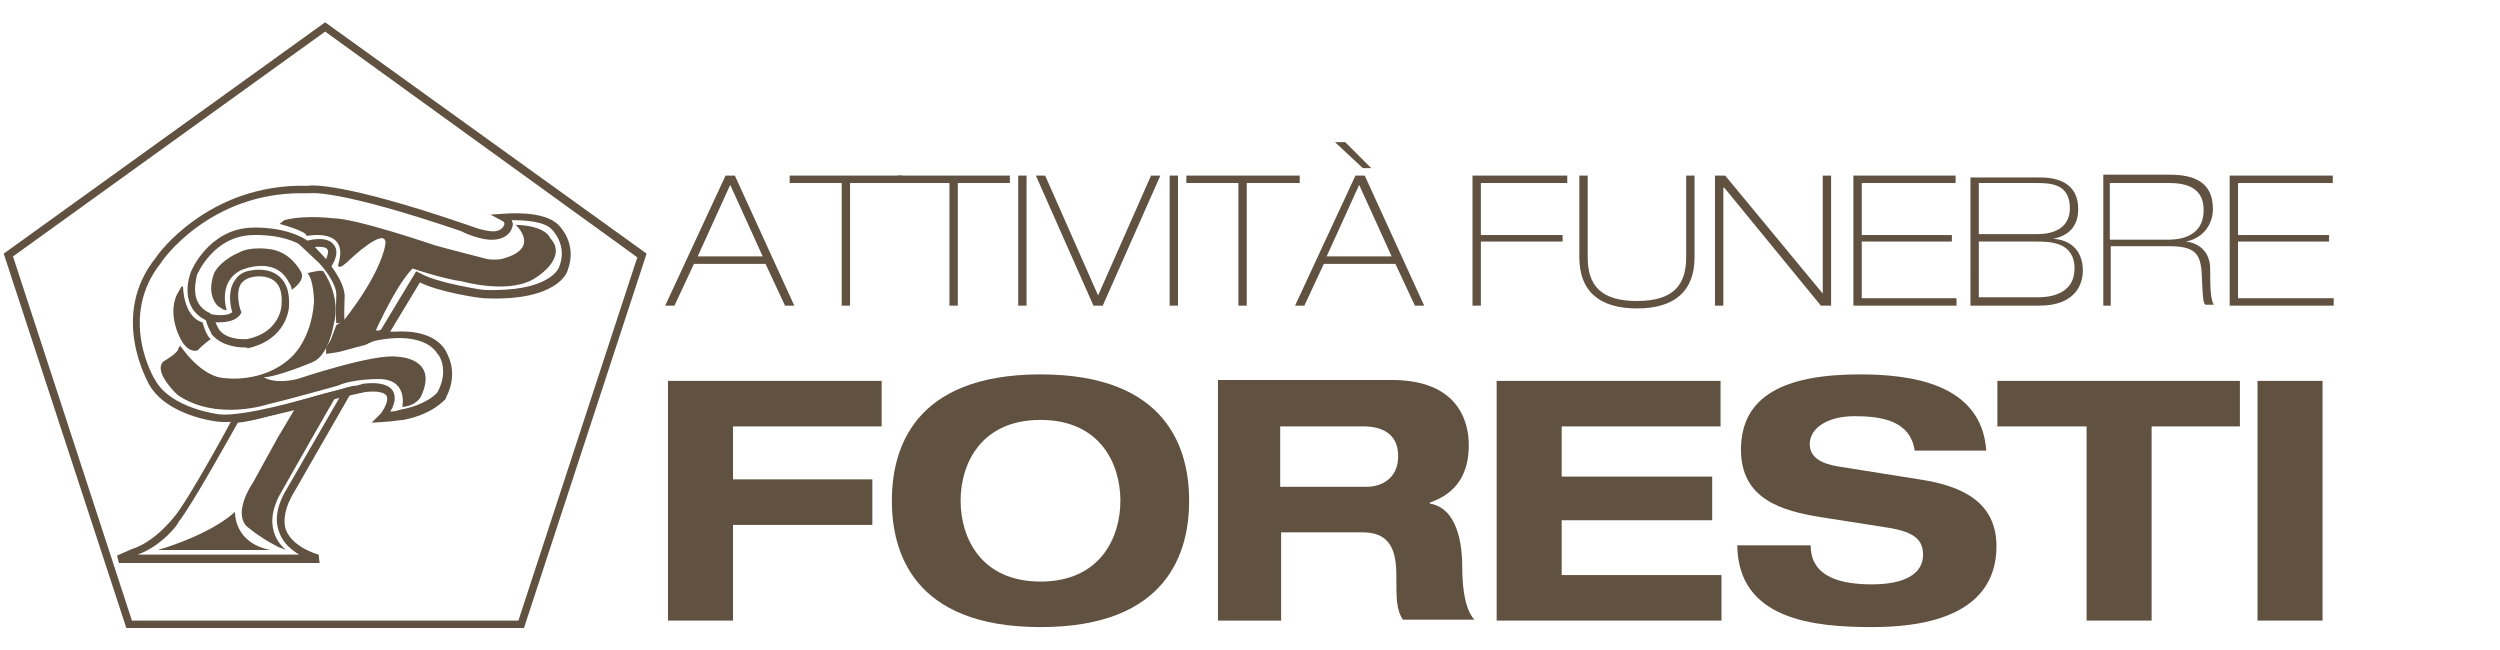
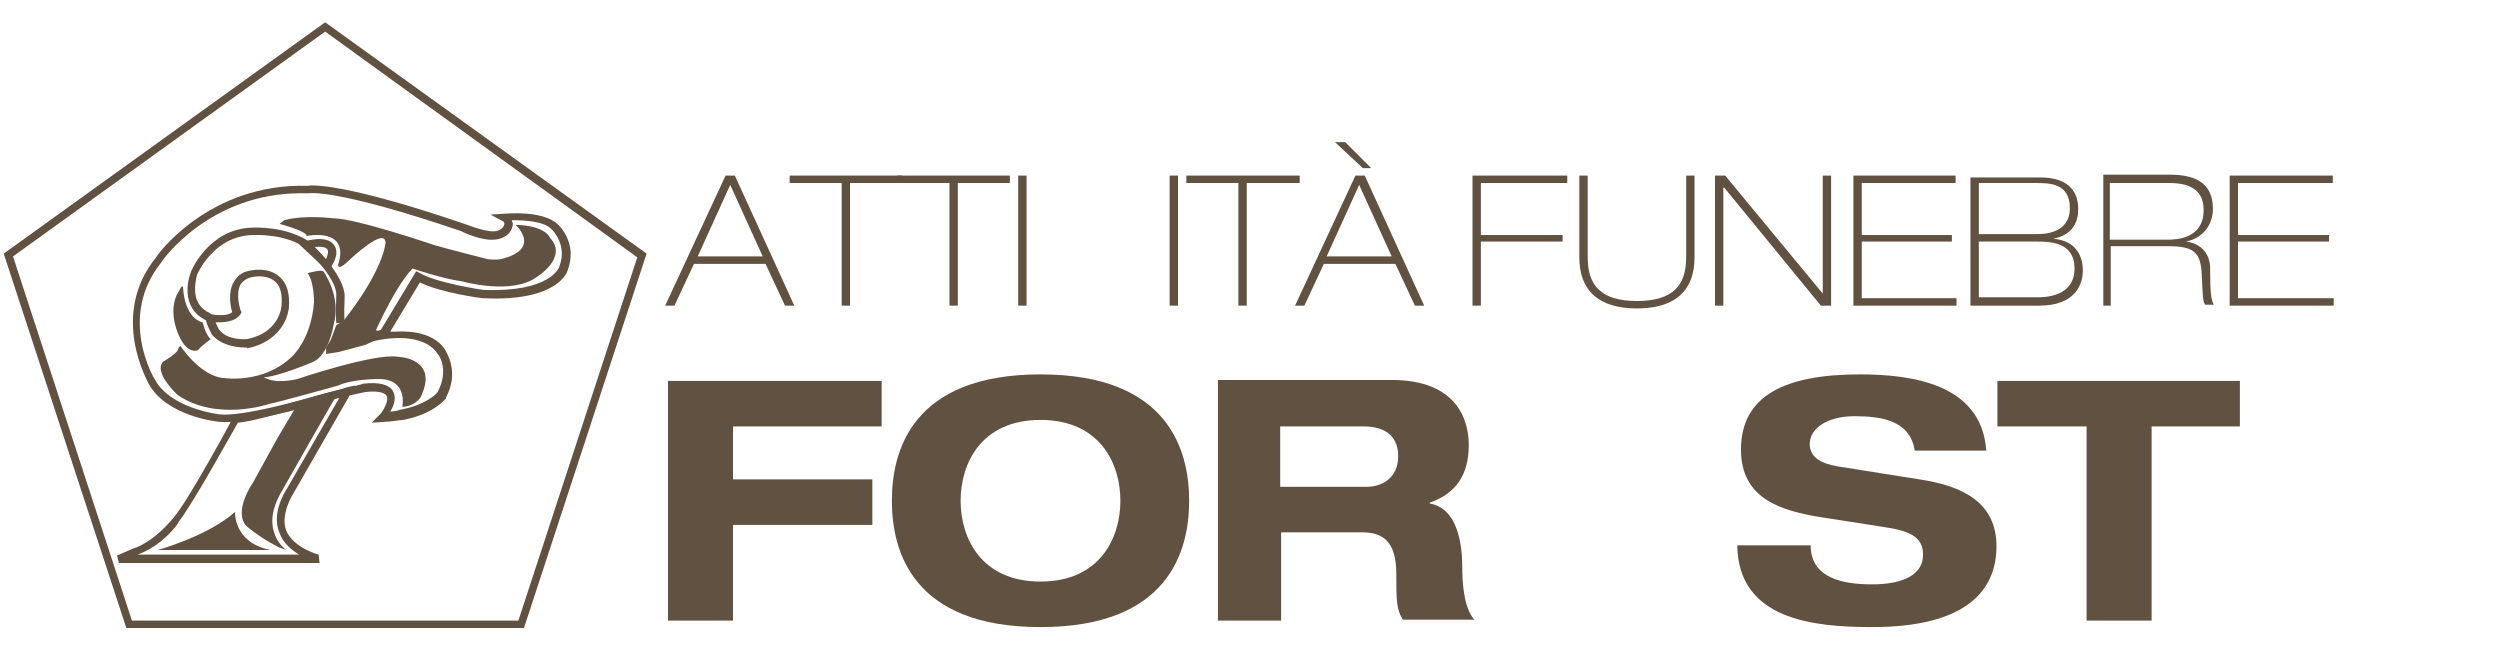
<svg xmlns="http://www.w3.org/2000/svg" xmlns:xlink="http://www.w3.org/1999/xlink" version="1.0" id="Livello_1" x="0px" y="0px" viewBox="0 0 269.1 70" style="enable-background:new 0 0 269.1 70;" xml:space="preserve">
  <style type="text/css">
	.st0{fill:#B7B32A;stroke:#000000;stroke-width:0.568;stroke-miterlimit:3.864;}
	.st1{fill:#605140;}
	.st2{fill-rule:evenodd;clip-rule:evenodd;fill:#605140;}
	.st3{clip-path:url(#SVGID_2_);fill:#605140;}
</style>
  <polyline class="st1" points="71.9,66.8 78.9,66.8 78.9,56.5 93.9,56.5 93.9,51.6 78.9,51.6 78.9,45.9 94.9,45.9 94.9,41 71.9,41   71.9,66.8 " />
  <path class="st2" d="M103.4,53.9c0-4,2.2-8.7,8.6-8.7s8.6,4.7,8.6,8.7c0,4-2.2,8.7-8.6,8.7S103.4,57.9,103.4,53.9 M96,53.9  c0,5.4,2.2,13.6,16,13.6s16-8.2,16-13.6c0-5.4-2.2-13.6-16-13.6S96,48.5,96,53.9z" />
  <path class="st2" d="M130.9,66.8h7v-9.5h8.7c2.2,0,3.7,0.9,3.7,4.5c0,2.7,0,3.8,0.7,4.9h7.7c-1.2-1.3-1.3-4.3-1.3-5.6  c0-2.5-0.5-6.4-3.5-6.9v-0.1c2.9-1,4.2-3.1,4.2-6.2c0-2.6-1.2-7-8.3-7h-18.7V66.8 M137.9,45.9h8.9c1.7,0,3.7,0.6,3.7,3.2  c0,2.4-1.8,3.3-3.4,3.3h-9.3V45.9z" />
-   <polyline class="st1" points="161.1,66.8 185.3,66.8 185.3,61.9 168.1,61.9 168.1,56 184.3,56 184.3,51.3 168.1,51.3 168.1,45.9   185.2,45.9 185.2,41 161.1,41 161.1,66.8 " />
  <path class="st1" d="M213.8,48.5c-0.5-7.3-8.3-8.2-13.6-8.2c-8.1,0-12.8,2.3-12.8,8.1c0,5.3,4.3,6.6,8.8,7.3l6.4,1  c2.8,0.4,4.4,1,4.4,3c0,2.2-2.2,3.2-5.5,3.2c-3,0-6.6-0.6-6.6-4.2h-7.9c0.1,8,8.2,8.8,14.5,8.8c10.1,0,13.4-3.9,13.4-8.7  c0-4.7-3.6-6.5-8.3-7.2l-8.8-1.4c-1.8-0.3-3-1-3-2.4c0-1.7,1.9-3,4.8-3c2.8,0,6,0.4,6.5,3.7H213.8" />
  <polyline class="st1" points="224.6,66.8 231.6,66.8 231.6,45.9 241.1,45.9 241.1,41 215,41 215,45.9 224.6,45.9 224.6,66.8 " />
-   <rect x="243" y="41" class="st1" width="7" height="25.8" />
  <path class="st2" d="M78.6,19.9l3.5,7.7h-7L78.6,19.9 M71.6,32.9h1l2.1-4.5h7.7l2.1,4.5h1l-6.4-14h-1L71.6,32.9z" />
  <polyline class="st1" points="85,19.7 90.6,19.7 90.6,32.9 91.5,32.9 91.5,19.7 97.1,19.7 97.1,18.9 85,18.9 85,19.7 " />
  <polyline class="st1" points="96.6,19.7 102.2,19.7 102.2,32.9 103.1,32.9 103.1,19.7 108.7,19.7 108.7,18.9 96.6,18.9 96.6,19.7   " />
  <rect x="109.6" y="18.9" class="st1" width="0.9" height="14" />
-   <polyline class="st1" points="117.7,32.9 118.7,32.9 124.9,18.9 123.9,18.9 118.2,31.8 112.5,18.9 111.5,18.9 117.7,32.9 " />
  <rect x="125.9" y="18.9" class="st1" width="0.9" height="14" />
  <polyline class="st1" points="127.7,19.7 133.3,19.7 133.3,32.9 134.2,32.9 134.2,19.7 139.9,19.7 139.9,18.9 127.7,18.9   127.7,19.7 " />
  <path class="st2" d="M146.3,19.9l3.5,7.7h-7L146.3,19.9 M139.4,32.9h1l2.1-4.5h7.7l2.1,4.5h1l-6.4-14h-1L139.4,32.9z M146.7,18.1  h0.9l-2.8-2.8h-1.1L146.7,18.1z" />
  <polyline class="st1" points="158.5,32.9 159.4,32.9 159.4,26 168.2,26 168.2,25.3 159.4,25.3 159.4,19.7 168.7,19.7 168.7,18.9   158.5,18.9 158.5,32.9 " />
  <path class="st1" d="M170,27.7c0,3.6,2.1,5.5,6.2,5.5c4.1,0,6.2-1.9,6.2-5.5v-8.8h-0.9v8.8c0,3-1.4,4.7-5.3,4.7s-5.3-1.7-5.3-4.7  v-8.8H170V27.7" />
  <polyline class="st1" points="184.6,32.9 185.5,32.9 185.5,20.2 185.6,20.2 196,32.9 197.1,32.9 197.1,18.9 196.2,18.9 196.2,31.6   196.2,31.6 185.7,18.9 184.6,18.9 184.6,32.9 " />
  <polyline class="st1" points="199.5,32.9 210.6,32.9 210.6,32.1 200.4,32.1 200.4,26 210.1,26 210.1,25.3 200.4,25.3 200.4,19.7   210.5,19.7 210.5,18.9 199.5,18.9 199.5,32.9 " />
  <path class="st2" d="M212.1,32.9h7.4c3.9,0,4.7-2.3,4.7-3.8c0-1.2-0.5-3.2-3.2-3.4v0c2.1-0.4,2.7-1.8,2.7-3.2c0-2.2-1.4-3.4-4.1-3.4  h-7.5V32.9 M213,26h6.1c1.5,0,4.2,0,4.2,2.9c0,3.1-3.3,3.1-4,3.1H213V26z M213,19.7h6.1c1.5,0,3.7,0,3.7,2.7c0,2.8-2.9,2.8-3.6,2.8  H213V19.7z" />
  <path class="st2" d="M227.2,19.7h6.3c2,0,3.7,0.6,3.7,2.9c0,3.2-3.1,3.2-4,3.2h-6.1V19.7 M226.3,32.9h0.9v-6.4h6.2  c2.8,0,3.5,0.7,3.6,3.1c0.1,2.1,0.1,3,0.4,3.2h0.9c-0.3-0.5-0.4-1.3-0.4-3.9c0-1.5-0.9-2.7-2.6-2.9v0c2-0.4,2.9-2,2.9-3.5  c0-2.9-2-3.7-4.7-3.7h-7.1V32.9z" />
  <polyline class="st1" points="240,32.9 251.2,32.9 251.2,32.1 240.9,32.1 240.9,26 250.7,26 250.7,25.3 240.9,25.3 240.9,19.7   251.1,19.7 251.1,18.9 240,18.9 240,32.9 " />
  <g>
    <path class="st1" d="M56.4,67.6l-42.8,0L0.4,27.3L35,2.4l34.6,24.9L56.4,67.6z M14.2,66.8l41.6,0l12.8-39.1L35,3.4L1.4,27.6   L14.2,66.8z" />
    <path class="st1" d="M26.3,37.4c-0.8,0-2.5-0.2-3.5-1.4c-0.2-0.4-0.5-1-0.6-1.4l-0.3-1l0.7,0.2c0.5,0.1,1.8,0.3,2.4-0.2   c-0.2-0.6-0.5-2.2,0.2-3.3c0.4-0.7,1-1.1,1.9-1.2c0,0,1.8-0.4,3,0.7c0.8,0.7,1.1,1.8,1,3.3c0,0-0.2,3.5-4.5,4.4   C26.7,37.4,26.5,37.4,26.3,37.4z M23.2,34.7c0.1,0.2,0.2,0.5,0.4,0.8c0.9,1.2,3,1,3,1c3.5-0.7,3.7-3.5,3.7-3.6   c0.1-1.2-0.1-2.1-0.7-2.6c-0.9-0.8-2.3-0.5-2.3-0.5c-0.7,0.1-1.1,0.4-1.4,0.8c-0.6,1.1,0,2.8,0,2.8l0.1,0.2l-0.1,0.2   C25.3,34.7,24,34.7,23.2,34.7z" />
    <path class="st1" d="M40,45.5l1-1c0.3-0.4,0.9-1.4,0.6-1.9c-0.1-0.2-0.6-0.6-2.3-0.4c0,0-3.8,0.8-5.6,1.4   c-0.3,0.1-7.3,2.1-10.1,1.8c-0.2,0-5.7-0.6-7.6-4.1c0-0.1-4.3-7.3,0.8-13.6c0-0.1,5.6-8,16.3-7.7c0.5-0.1,4-0.3,16.9,4.1   c0.1,0,1.9,0.8,3.1,0.8c0.1,0,1,0,1.2-0.8c0-0.1-0.1-0.3-0.2-0.3l-1.3-0.7l1.5-0.1c0.2,0,4.2-0.4,5.8,1.2c0.1,0.1,2.1,2,1,4.9   c0,0.1-1,3.4-9.1,3c-0.2,0-4.6-0.6-6.8-1.7l-3.2,5.3c0.2,0,0.5,0,0.6,0c0.1,0,4-0.4,5.4,2.1c0,0.1,1.5,2.2,0,5l0,0.1   c-0.1,0.1-1.4,1.7-4.6,2.3c-0.2,0-1.5,0.2-1.9,0.2L40,45.5z M32.4,20.8c-9.9,0-15,7.3-15,7.4c-4.8,5.9-0.8,12.6-0.7,12.7   c1.7,3.1,6.9,3.7,6.9,3.7c2.6,0.3,9.7-1.8,9.8-1.8c1.8-0.6,5.6-1.4,5.7-1.5c1.7-0.2,2.8,0.1,3.2,0.8c0.4,0.7,0.1,1.6-0.3,2.2   c0.4,0,0.8-0.1,1.1-0.2c2.7-0.5,3.9-1.7,4-1.9c1.3-2.4,0.1-4.1,0-4.1c-1.2-2-4.6-1.7-4.6-1.7c-0.6,0-1.8,0.2-2.2,0.3L39.5,37   l0.7-1.5l0.5,0.1l0.3-0.1l3.8-6.3l0.4,0.2c1.9,1.1,6.8,1.8,6.8,1.8c7.2,0.3,8.2-2.4,8.2-2.5c0.9-2.3-0.7-3.9-0.8-4   c-0.8-0.9-3-1-4.3-1c0,0.2,0.1,0.3,0.1,0.3l0,0.1l0,0.1c-0.2,1.3-1.5,1.6-2.1,1.6c-1.3,0.1-3.3-0.8-3.4-0.9   c-13.5-4.6-16.3-4.1-16.4-4.1l-0.1,0C32.8,20.8,32.6,20.8,32.4,20.8z" />
    <g>
      <defs>
        <path id="SVGID_1_" d="M12.8,60.1h21.6c0,0-6.7-1.6-2.9-7.4l5.8-10.1l0.2-0.5c0,0-4.1,1-6.4,1.8c0,0-4.5,1.4-5.6,1.3     c0,0-4.9,9.1-6.5,10.8c0,0-2,2.7-4.6,3.5L12.8,60.1" />
      </defs>
      <clipPath id="SVGID_2_">
        <use xlink:href="#SVGID_1_" style="overflow:visible;" />
      </clipPath>
      <path class="st3" d="M17,59.2c0,0,5.4-1.5,8.3-4.1c0,0-0.2,3.3,3.8,4.1L17,59.2" />
      <path class="st3" d="M30.8,59.2c0,0-2.9-2-0.6-6.1c0,0,5.9-10.4,6.3-11c0.4-0.6,0.4-0.7,0.4-0.7l-4.2,1l-2.8,4.7l-2.7,4.9    c0,0-2.1,3-0.7,4.6c0,0,1.2,1.1,3.3,2.2l0.2,0.1L30.8,59.2" />
    </g>
    <path class="st1" d="M34.4,60.6H12.8l-0.2-0.8l1.6-0.7c2.5-0.8,4.4-3.3,4.5-3.4c1.5-1.7,6.4-10.7,6.4-10.8l0.1-0.2l0.3,0   c0.8,0.1,3.7-0.7,5.4-1.2c2.3-0.7,6.4-1.7,6.4-1.8l0.9-0.2l-0.7,1.3l-5.8,10.1c-1,1.6-1.3,3.1-0.9,4.2c0.8,1.9,3.5,2.6,3.5,2.6   L34.4,60.6z M14.8,59.7h17.4c-0.8-0.5-1.7-1.2-2.1-2.3c-0.6-1.4-0.3-3.1,0.9-5l5.6-9.7c-1.3,0.3-3.8,1-5.5,1.5   c-0.4,0.1-4,1.2-5.5,1.3c-0.8,1.4-5,9-6.4,10.7C19.3,56.3,17.4,58.8,14.8,59.7z" />
-     <path class="st1" d="M24.4,33.4c0,0-1-3,1.5-4.3c0,0,3.7-1.7,5.2,1.3c0,0,0.3,0.4,0.3,0.8c0,0,1.7-1.1,0.9-2.1c0,0-1.1-2.1-3.4-2.3   c0,0-2-0.3-3.2,0.4c0,0-1.8,0.7-2.6,2.1c0,0-1,2.1,0.3,3.6l0.6,0.4L24.4,33.4" />
    <path class="st1" d="M19.7,30.8c0,0,0,3.3,2.1,3.9c0,0,0.4,1.5,0.9,1.8c0,0-0.9,0.6-1.4,1.2c0,0-1.1,0.5-2-1.5c0,0-1.2-2.3-0.3-4.4   l0.5-0.9L19.7,30.8" />
    <path class="st1" d="M19.4,37.2c0,0,2.2,3.4,4.8,3.5c0,0,4.1,0.6,7.1-2.2c0,0,2.2-1.8,2.5-6c0,0,0-2.3-0.7-3.1c0,0,1.5-0.4,1.7-0.2   c0,0,2,2.7,1.1,5.8c0,0-0.5,3.3-2.3,4c0,0-3.8,1.6-5.2,1.6c0,0,1,0.8,3.6,0.2c0,0,8.3-2.8,10.8-2.4c0,0,4.5,0.1,2.5,4.3   c0,0-0.5,1-2,1.1c0,0,0.7-3.1-2.7-3c0,0-2.7,0-4.2,0.7c0,0-5.7,1.6-7.5,2c0,0-5.6,1.9-9.8-1c0,0-2.7-2.5-1.5-3.6   c0,0,1.6-0.9,1.6-1.4L19.4,37.2" />
    <path class="st1" d="M30.1,24.1c0,0,3,0.8,2.9,1.3c0,0,4.7-1,3.4,3.1c0,0-0.1,0.8,1.3-0.6c0,0,3.7-3.5,3.8-1.8c0,0-0.1,2.8-4.5,8.4   L36.2,35l-0.6,1.6l-0.5,0.8l0,0.7l1.3-0.2l3-0.8l0.5-0.3c0,0,2.4-5.7,4.5-7.9c0,0,3.2,1.1,5.4,1.4c0,0,5.3,1.5,8-0.5   c0,0,3.4-2.1,1.4-4.2c0,0-0.4-1.3-3.7-1.4c0,0,2.9,2.6-1.6,3.7c0,0-0.6,0.1-1.4,0c0,0-4.7-1.2-5.7-1.5c0,0-8.5-2.9-10.9-2.9   c0,0-3.1-0.4-5.3,0.2L30.1,24.1" />
    <path class="st1" d="M35.4,29.3l-3.3-3.1l0.7-0.2c0.2-0.1,2.3-0.7,3.1,0.3c0.5,0.6,0.4,1.4-0.3,2.5L35.4,29.3z M33.8,26.6l1.3,1.3   c0.2-0.5,0.3-0.9,0.1-1.1C35.1,26.6,34.4,26.5,33.8,26.6z" />
    <path class="st1" d="M36.2,34.8c0-0.1-0.1-0.7,0-3c0.1-1.6-2.4-4.2-3.3-5.1c-2.2-1.6-5.6-1.4-5.7-1.4c-4.2,0.1-5.9,4.1-6,4.3   c-0.3,1.3-0.3,2.3,0.2,3.1c0.5,0.8,1.3,1,1.3,1.1l-0.2,0.8c0,0-1.1-0.3-1.8-1.4c-0.6-1-0.7-2.3-0.2-3.8c0-0.1,1.9-4.8,6.7-4.9   c0.1,0,3.7-0.2,6.2,1.6c0.2,0.2,3.7,3.5,3.7,5.8c-0.1,2.2,0,2.8,0,2.8L36.2,34.8z" />
  </g>
</svg>